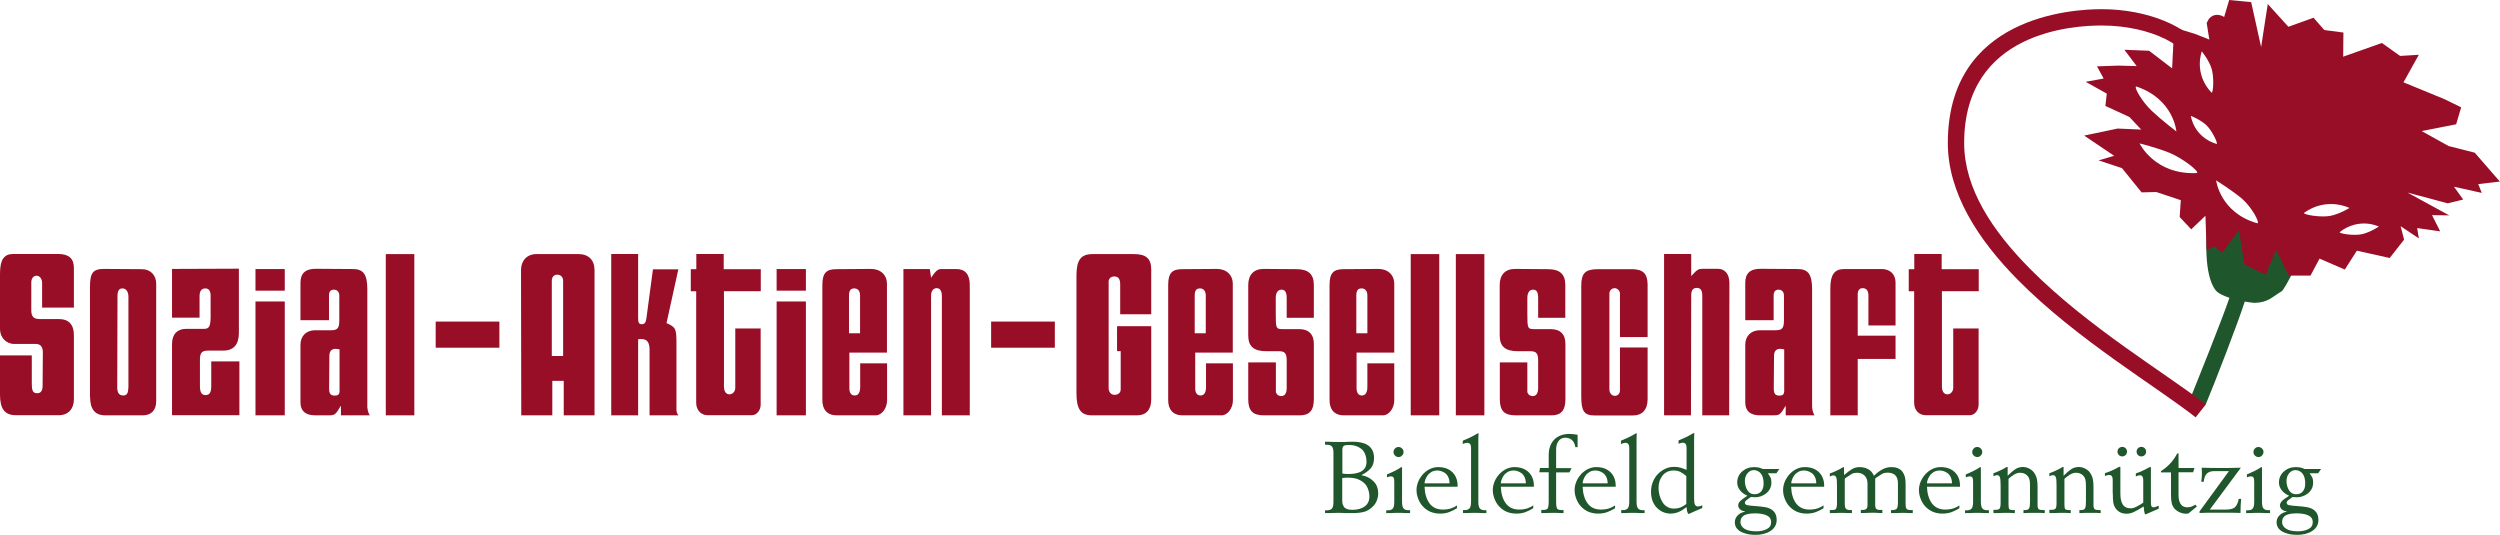
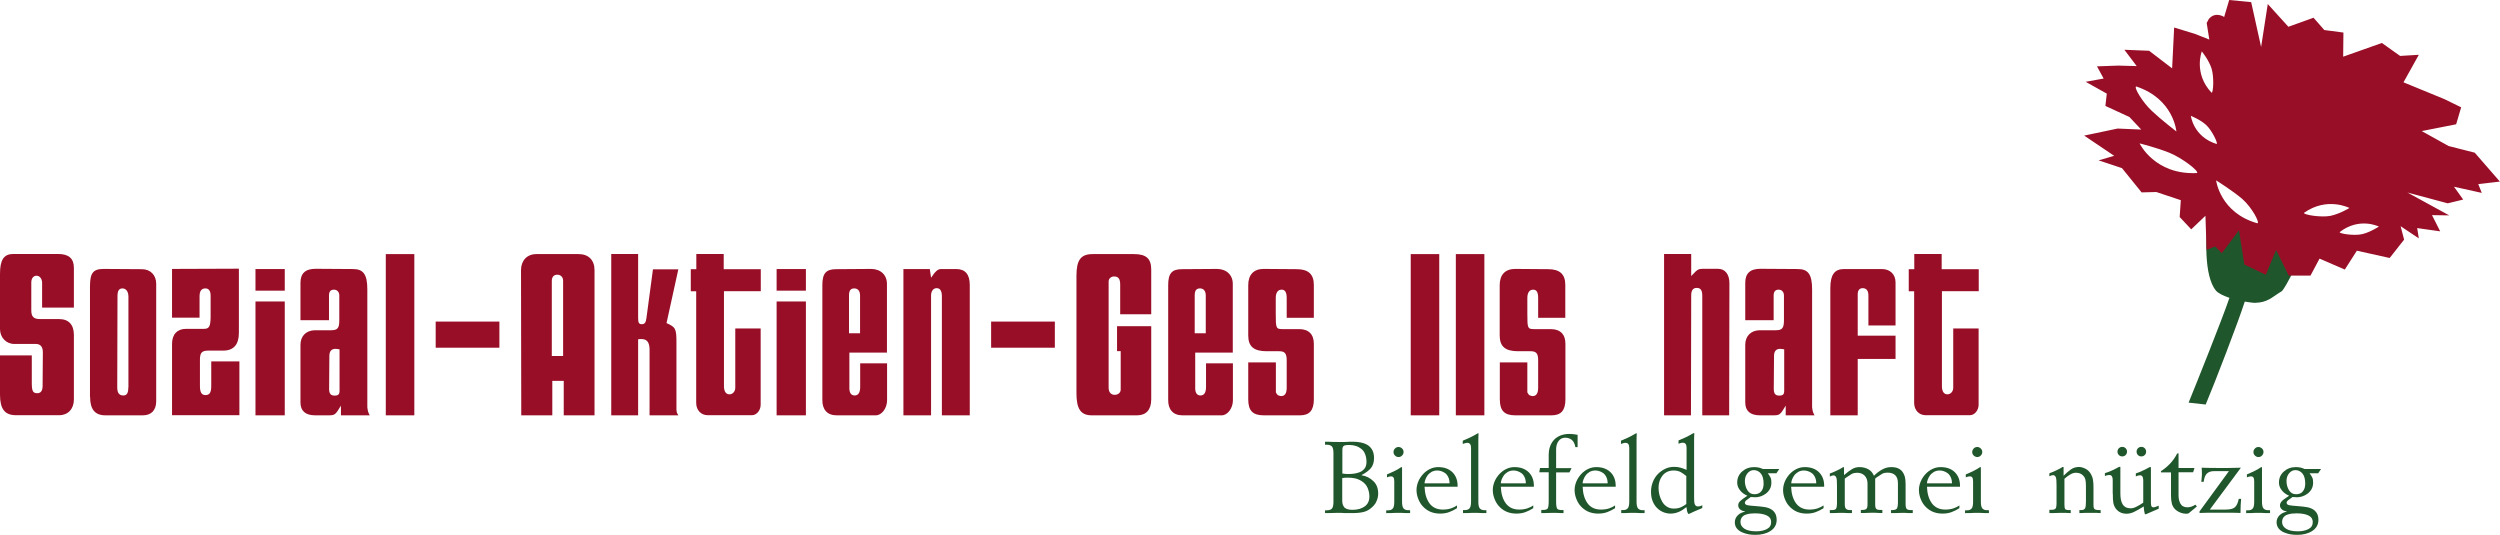
<svg xmlns="http://www.w3.org/2000/svg" id="Ebene_1" viewBox="0 0 198.94 42.56">
  <defs>
    <style>
      .cls-1, .cls-2 {
        fill: #990e27;
      }

      .cls-1, .cls-3 {
        fill-rule: evenodd;
      }

      .cls-3, .cls-4 {
        fill: #20562b;
      }
    </style>
  </defs>
  <path class="cls-2" d="M5.88,24.49v-3.18c0-.73-.4-1.1-1.25-1.1H1.06c-.75,0-1.06.46-1.06,1.58v4.39c0,.67.48,1.19,1.14,1.19h1.71c.37,0,.56.23.56.66l-.02,2.68c0,.39-.15.58-.42.58-.35,0-.44-.17-.44-.81v-2.2H0v3.12c0,1.16.39,1.64,1.27,1.64h3.45c.69,0,1.16-.5,1.16-1.25v-5.13c0-.81-.4-1.27-1.18-1.27h-1.52c-.5,0-.69-.19-.69-.69v-2.22c0-.33.17-.54.42-.54s.44.25.44.56v1.98h2.52Z" />
  <path class="cls-2" d="M7.17,31.59c0,.98.39,1.46,1.21,1.46h2.99c.66,0,1.06-.4,1.06-1.12v-9.35c0-.69-.46-1.16-1.14-1.16l-3.03-.02c-.87,0-1.1.33-1.1,1.43v8.75ZM10.21,30.83c0,.46-.12.64-.4.64-.33,0-.48-.21-.48-.64l.02-7.28c0-.4.12-.6.39-.6.29,0,.48.25.48.66v7.23Z" />
  <path class="cls-2" d="M13.7,25.28h2.18v-1.71c0-.4.15-.62.46-.62.27,0,.42.19.42.58v1.75c-.02.71-.12.89-.54.89h-1.43c-.69,0-1.1.44-1.1,1.19v5.68h5.36v-4.28h-2.24v1.97c0,.5-.13.71-.46.71-.31,0-.44-.23-.44-.73v-2.08c0-.56.15-.73.66-.73h1.19c.83,0,1.25-.48,1.25-1.41v-5.11l-5.32.02v3.87Z" />
  <path class="cls-2" d="M20.33,33.05h2.33v-9.06h-2.33v9.06ZM20.33,23.13h2.33v-1.72h-2.33v1.72Z" />
  <path class="cls-2" d="M23.93,25.48h2.25v-1.97c0-.31.13-.46.4-.46.25,0,.42.19.42.46v1.98c0,.62-.13.79-.66.79h-1.31c-.67.02-1.12.46-1.12,1.16v4.59c0,.67.4,1.02,1.16,1.02h1.06c.5,0,.56-.02,1-.77v.77h2.29c-.13-.25-.15-.33-.19-.64v-9.38c0-1.19-.31-1.62-1.14-1.62l-2.97-.02c-.83,0-1.21.37-1.21,1.12v2.97ZM27.02,27.79v3.3c0,.29-.1.39-.39.39-.31,0-.44-.15-.44-.54l.02-2.62c0-.37.17-.56.48-.56.1,0,.21.02.33.04Z" />
  <rect class="cls-2" x="30.7" y="20.22" width="2.27" height="12.83" />
  <rect class="cls-2" x="34.67" y="25.59" width="5.07" height="2.08" />
  <path class="cls-2" d="M47.31,33.05v-11.56c0-.79-.48-1.27-1.25-1.27h-3.39c-.73,0-1.21.52-1.21,1.27l.02,11.56h2.47v-2.74h.91v2.74h2.47ZM43.91,28.33v-5.97c0-.33.17-.5.44-.5s.46.19.46.48v5.99h-.91Z" />
  <path class="cls-2" d="M48.64,33.05h2.14v-6.05c.08-.02.17-.02.25-.02.44,0,.64.23.66.79v5.28h2.29c-.12-.19-.13-.23-.15-.44v-5.32c0-1.14-.06-1.25-.79-1.58l.94-4.28h-2.02l-.52,3.89c-.04.35-.15.48-.37.48s-.29-.12-.29-.48v-5.11h-2.14v12.83Z" />
  <path class="cls-2" d="M54.96,23.18h.44v8.88c0,.58.39.98.91.98h3.53c.37,0,.69-.39.69-.83v-6.07h-2.02v4.72c0,.29-.21.52-.46.52-.29,0-.46-.25-.44-.73v-7.48h2.93v-1.75h-2.95v-1.21h-2.18v1.21h-.44v1.75Z" />
  <path class="cls-2" d="M61.8,33.05h2.33v-9.06h-2.33v9.06ZM61.8,23.13h2.33v-1.72h-2.33v1.72Z" />
  <path class="cls-2" d="M70.58,28.06v-5.47c0-.71-.5-1.19-1.27-1.19l-2.77.02c-.81,0-1.1.33-1.1,1.27v9.11c-.02.79.4,1.25,1.12,1.25h3.14c.46,0,.89-.56.89-1.19v-2.95h-2.14v1.89c0,.44-.15.67-.44.67s-.44-.23-.42-.67v-2.74h3.01ZM67.56,26.52v-3.01c0-.39.13-.56.42-.56s.46.21.46.56v3.01h-.89Z" />
  <path class="cls-2" d="M71.89,33.05h2.2v-9.54c0-.35.19-.58.44-.58.27,0,.4.19.42.58v9.54h2.22v-10.37c0-.85-.37-1.27-1.06-1.27h-1.23c-.25,0-.44.17-.79.69l-.1-.69h-2.1v11.64Z" />
  <rect class="cls-2" x="78.87" y="25.59" width="5.07" height="2.08" />
  <path class="cls-2" d="M91.61,25.01v-3.56c0-.87-.4-1.23-1.37-1.23h-3.29c-.94,0-1.29.46-1.29,1.73v9.35c0,1.25.35,1.75,1.21,1.75h3.62c.71,0,1.12-.44,1.12-1.27v-5.82h-2.72v1.98h.29v3.06c0,.25-.21.42-.48.42-.29,0-.48-.21-.48-.56v-8.46c0-.23.19-.4.44-.4.33,0,.48.19.48.64v2.37h2.47Z" />
  <path class="cls-2" d="M98.1,28.06v-5.47c0-.71-.5-1.19-1.27-1.19l-2.77.02c-.81,0-1.1.33-1.1,1.27v9.11c-.02.79.4,1.25,1.12,1.25h3.14c.46,0,.89-.56.89-1.19v-2.95h-2.14v1.89c0,.44-.15.67-.44.67s-.44-.23-.42-.67v-2.74h3.01ZM95.07,26.52v-3.01c0-.39.13-.56.42-.56s.46.21.46.56v3.01h-.89Z" />
  <path class="cls-2" d="M99.33,28.83v2.95c0,.91.37,1.27,1.23,1.27h2.89c.75,0,1.1-.39,1.1-1.27v-4.43c0-.75-.42-1.16-1.16-1.16h-1.31c-.54,0-.56-.06-.56-1.21v-1.27c0-.42.17-.66.46-.66.27,0,.41.19.41.66v1.58h2.16v-2.62c0-.85-.44-1.25-1.37-1.25l-2.62-.02c-.79,0-1.23.46-1.23,1.29v4.01c0,.87.44,1.25,1.46,1.25h1c.44,0,.6.17.6.71v2.2c0,.44-.15.66-.44.66-.06,0-.12-.02-.17-.04-.06-.02-.1-.02-.15-.1-.06-.08-.1-.13-.1-.19v-2.35h-2.2Z" />
-   <path class="cls-2" d="M110.95,28.06v-5.47c0-.71-.5-1.19-1.27-1.19l-2.78.02c-.81,0-1.1.33-1.1,1.27v9.11c-.02.79.4,1.25,1.12,1.25h3.14c.46,0,.89-.56.89-1.19v-2.95h-2.14v1.89c0,.44-.16.67-.44.67s-.44-.23-.42-.67v-2.74h3ZM107.93,26.52v-3.01c0-.39.13-.56.42-.56s.46.21.46.56v3.01h-.89Z" />
  <rect class="cls-2" x="112.26" y="20.22" width="2.27" height="12.83" />
  <rect class="cls-2" x="115.85" y="20.22" width="2.27" height="12.83" />
  <path class="cls-2" d="M119.35,28.83v2.95c0,.91.37,1.27,1.23,1.27h2.89c.75,0,1.1-.39,1.1-1.27v-4.43c0-.75-.42-1.16-1.16-1.16h-1.31c-.54,0-.56-.06-.56-1.21v-1.27c0-.42.17-.66.46-.66.27,0,.4.19.4.66v1.58h2.16v-2.62c0-.85-.44-1.25-1.37-1.25l-2.62-.02c-.79,0-1.23.46-1.23,1.29v4.01c0,.87.44,1.25,1.46,1.25h1c.44,0,.6.17.6.71v2.2c0,.44-.15.66-.44.66-.06,0-.11-.02-.17-.04-.06-.02-.1-.02-.15-.1-.06-.08-.1-.13-.1-.19v-2.35h-2.2Z" />
-   <path class="cls-2" d="M131.11,26.81v-4.2c-.02-.85-.38-1.19-1.25-1.19h-2.68c-1.04,0-1.35.31-1.35,1.35v8.77c0,1.18.23,1.52,1.06,1.52h3.06c.73,0,1.16-.46,1.16-1.29v-4.12h-2.2v3.41c0,.25-.17.44-.4.44-.25,0-.44-.21-.44-.52v-7.63c0-.23.19-.42.42-.42.21,0,.42.21.42.42v3.47h2.2Z" />
  <path class="cls-2" d="M132.42,20.22v12.83h2.14l.02-9.56c0-.39.15-.58.44-.58.31,0,.44.19.44.62v9.52h2.14l.02-10.52c0-.71-.35-1.14-.91-1.14h-1.23c-.31,0-.44.08-.75.42-.02.06-.08.04-.15.17v-1.77h-2.16Z" />
  <path class="cls-2" d="M138.89,25.48h2.25v-1.97c0-.31.14-.46.4-.46.25,0,.42.19.42.46v1.98c0,.62-.14.79-.65.79h-1.31c-.67.02-1.12.46-1.12,1.16v4.59c0,.67.4,1.02,1.16,1.02h1.06c.5,0,.56-.02,1-.77v.77h2.29c-.13-.25-.15-.33-.19-.64v-9.38c0-1.19-.31-1.62-1.14-1.62l-2.97-.02c-.83,0-1.21.37-1.21,1.12v2.97ZM141.98,27.79v3.3c0,.29-.1.39-.39.39-.31,0-.44-.15-.44-.54l.02-2.62c0-.37.17-.56.48-.56.1,0,.21.02.33.04Z" />
  <path class="cls-2" d="M150.84,25.9v-3.43c0-.64-.44-1.06-1.08-1.06h-3.03c-.75,0-1.08.46-1.08,1.52v10.12h2.18v-4.49h3.01v-1.85h-3.01v-3.3c0-.31.15-.48.39-.48.31,0,.46.21.46.58v2.39h2.16Z" />
  <path class="cls-2" d="M151.88,23.18h.44v8.88c0,.58.39.98.91.98h3.53c.37,0,.69-.39.69-.83v-6.07h-2.02v4.72c0,.29-.21.52-.46.52-.29,0-.46-.25-.44-.73v-7.48h2.93v-1.75h-2.95v-1.21h-2.18v1.21h-.44v1.75Z" />
  <path class="cls-3" d="M183.44,19.64c-.25.56-1.6,3.38-1.88,3.54-.79.48-1.1.9-2.15.92-.12,0-.41-.04-.78-.1-.54,1.68-2.38,6.45-3.11,8.19l-1.36-.15c.6-1.47,2.67-6.63,3.25-8.34-.47-.16-.88-.35-1.07-.57-.99-1.18-.8-4.43-.65-5.47l7.74,1.98Z" />
  <path class="cls-1" d="M174.34,9.22s.19,1.66,2.05,2.24c.13-.04-.37-1.09-.84-1.52-.47-.43-1.21-.72-1.21-.72ZM186.96,16.55s-1.78-.92-3.62.39c-.04.15,1.34.38,2.09.24.75-.15,1.53-.63,1.53-.63ZM189.3,18.03s-1.54-.78-3.12.44c-.03.13,1.16.31,1.8.16s1.32-.6,1.32-.6ZM175.21,4.09s-.68,1.75.78,3.29c.14.02.21-1.28-.01-1.95-.22-.67-.77-1.34-.77-1.34ZM173.19,10.48s-.19-2.6-3.2-3.6c-.21.06.51,1.27,1.26,1.96.74.7,1.95,1.63,1.95,1.63ZM170.26,11.41s1.2,2.53,4.57,2.36c.19-.14-1.18-1.2-2.19-1.61-1.01-.41-2.38-.75-2.38-.75ZM176.35,14.36s.32,2.58,3.29,3.41c.2-.07-.46-1.28-1.21-1.94-.76-.65-2.07-1.47-2.07-1.47ZM180.31,21.87l-1.71-.82-.43-2.73-1.37,1.83-.52-.54-.69.27-.09-2.71-1.13,1.08-.92-.98.09-1.34-1.95-.65-1.17.03-1.56-1.93-1.86-.62,1.24-.36-2.39-1.61,2.66-.56,1.88.08-.94-1-1.91-.88.11-.98-1.68-.94,1.43-.26-.53-.97,1.7-.06,1.46.04-.98-1.3,1.97.08,1.83,1.4.16-3.25,1.67.51,1.13.45-.21-1.32.17-.32c.53-.63,1.22-.16,1.22-.16L177.39,0l1.75.17.79,3.57.53-3.42,1.64,1.81,2-.72.86.98,1.52.2-.02,1.92,3.08-1.09,1.45,1.03,1.49-.09-1.22,2.19,3.26,1.34,1.33.65-.4,1.35-2.74.54,2.14,1.19,2.08.53,2,2.3-1.72.2.28.7-2.21-.49.73,1.02-1.23.3-3.21-.86,3.33,1.82-1.37-.02.65,1.29-1.83-.26.13.82-1.45-.97.28,1.07-1.15,1.46-2.61-.58-.96,1.5-2.01-.87-.72,1.35h-1.73s-1.01-2.04-1.01-2.04l-.82,1.98Z" />
-   <path class="cls-1" d="M175.53,32.19l-.81,1.02c-3.01-2.38-9.45-6.19-14.12-10.91-3.23-3.26-5.6-6.97-5.6-10.92,0-10.04,9.81-10.65,12.23-10.65,3.74,0,6.9,1.43,7.98,3.13l-1.1.7c-.35-.55-.98-1.04-1.79-1.45-1.33-.66-3.12-1.08-5.09-1.08-2.15,0-10.93.44-10.93,9.35,0,3.63,2.26,7,5.23,10,4.63,4.68,11.01,8.45,14,10.81Z" />
  <path class="cls-4" d="M106.82,35.8c0-.15.03-.25.1-.31.07-.06.22-.08.48-.08.18,0,.34.03.5.08.16.05.3.13.43.23.13.1.23.24.3.42.07.17.11.38.11.62,0,.21-.05.39-.15.52-.1.13-.23.23-.38.29-.15.06-.31.1-.46.12-.15.02-.31.03-.48.03-.13,0-.28-.01-.45-.04v-1.86ZM106.82,38.04c.08-.02.23-.03.44-.03.22,0,.42.02.59.06.17.04.34.11.51.22.22.14.38.32.47.54s.14.44.14.68c0,.34-.12.6-.36.78s-.57.28-.99.28c-.17,0-.31-.02-.42-.06s-.19-.09-.24-.16c-.06-.07-.09-.15-.12-.24-.02-.09-.03-.19-.03-.29v-1.77ZM105.44,40.83s.1,0,.21,0c.36-.01.63-.02.82-.02.14,0,.34,0,.58.02.24,0,.43,0,.58,0,.35,0,.62-.03.84-.08s.4-.14.56-.26c.24-.18.41-.37.5-.59.1-.22.14-.43.14-.62,0-.41-.12-.74-.38-.99s-.56-.41-.94-.47v-.02c.34-.17.58-.36.75-.56.16-.21.24-.47.24-.79,0-.26-.05-.47-.14-.64-.1-.17-.22-.31-.38-.4-.16-.1-.34-.16-.53-.2s-.4-.06-.62-.06c-.15,0-.37,0-.66.02-.26,0-.44,0-.54,0-.18,0-.45,0-.82-.02-.11,0-.18,0-.21,0v.24h.14c.19,0,.33.05.41.14.08.09.12.27.12.52v3.9c0,.25-.04.42-.12.52-.08.09-.22.14-.41.14h-.14v.24Z" />
  <path class="cls-4" d="M110.89,35.97c0,.11.04.21.12.28.08.08.17.12.28.12s.21-.04.28-.12c.08-.08.12-.17.12-.28s-.04-.21-.12-.28c-.08-.08-.17-.12-.28-.12s-.21.04-.28.12c-.08.08-.12.17-.12.28ZM110.35,40.83h.3c.3-.02.51-.02.63-.02.12,0,.33,0,.63.02h.3s0-.23,0-.23h-.16c-.16,0-.28-.05-.36-.14s-.12-.27-.12-.53v-2.75h-.08c-.05.04-.13.08-.22.14-.1.06-.2.11-.3.16-.11.05-.21.1-.32.15-.1.05-.2.09-.28.12v.24c.05-.03.11-.05.17-.06.06-.02.12-.02.17-.02.08,0,.14.03.18.09.04.06.06.17.06.32v1.62c0,.26-.04.44-.12.53-.08.09-.2.14-.36.14h-.16v.24Z" />
  <path class="cls-4" d="M113.36,38.46c0-.08.02-.18.06-.29.04-.11.1-.23.18-.34.08-.11.19-.2.32-.28.13-.07.28-.11.45-.11.08,0,.17.01.28.04.11.03.21.08.32.15.11.07.2.18.27.32.07.14.11.31.11.51h-1.99ZM115.94,40.22c-.13.09-.29.17-.46.23-.18.06-.39.1-.66.1-.47,0-.83-.17-1.07-.5-.24-.33-.37-.77-.39-1.32h2.63v-.08c0-.44-.14-.8-.41-1.07-.28-.27-.65-.41-1.14-.41-.22,0-.44.05-.65.15s-.39.24-.55.41c-.16.18-.29.37-.38.59-.09.22-.14.44-.14.67s.04.44.12.66c.08.22.19.43.35.61s.35.33.58.44c.24.11.51.17.82.17.28,0,.52-.04.73-.12s.42-.18.62-.31v-.24Z" />
  <path class="cls-4" d="M116.42,35.33l.03-.02c.05-.02.1-.03.16-.05s.1-.02.15-.02c.2,0,.3.13.3.4v4.28c0,.26-.04.44-.12.53-.08.09-.2.14-.36.14h-.16v.24h.3c.3-.02.51-.02.63-.02.12,0,.33,0,.63.02h.3s0-.23,0-.23h-.16c-.16,0-.28-.05-.36-.14-.08-.09-.12-.27-.12-.53v-3.92c0-.38,0-.71,0-.98,0-.27.01-.45.02-.54h-.08c-.22.13-.42.24-.61.33-.19.09-.38.17-.57.25v.27Z" />
  <path class="cls-4" d="M119.43,38.46c0-.08.02-.18.06-.29.04-.11.1-.23.18-.34s.19-.2.32-.28c.13-.07.28-.11.45-.11.08,0,.17.01.28.04.11.03.21.08.32.15.11.07.2.18.27.32s.11.31.11.51h-1.99ZM122.01,40.22c-.13.09-.29.17-.46.23-.18.06-.39.1-.66.1-.47,0-.82-.17-1.07-.5-.24-.33-.37-.77-.39-1.32h2.63v-.08c0-.44-.14-.8-.41-1.07-.28-.27-.65-.41-1.14-.41-.22,0-.44.05-.65.15s-.39.24-.55.41c-.16.18-.29.37-.38.59-.09.22-.14.44-.14.67s.04.44.12.66c.08.22.19.43.35.61.16.18.35.33.58.44.24.11.51.17.82.17.28,0,.52-.04.73-.12s.42-.18.62-.31v-.24Z" />
  <path class="cls-4" d="M122.64,40.83s.09,0,.18,0c.32-.01.57-.02.75-.02.17,0,.39,0,.66.02.06,0,.13,0,.19,0v-.24h-.12c-.21,0-.34-.04-.39-.12-.05-.08-.08-.27-.08-.58v-2.3h1.06l.17-.34h-1.23v-1.49c0-.26.06-.48.19-.66s.31-.27.55-.27c.14,0,.26.03.36.08.1.05.18.11.24.19.06.08.1.16.13.24.03.08.05.16.06.24h.18v-.98c-.27-.05-.48-.07-.64-.07-.29,0-.55.05-.76.14-.22.1-.39.22-.52.38-.13.16-.23.33-.29.53-.06.19-.09.4-.09.6v1.06h-.69l-.06.34h.75v2.3c0,.31-.03.5-.08.58-.05.08-.18.12-.39.12h-.12v.24Z" />
  <path class="cls-4" d="M125.94,38.46c0-.08.02-.18.06-.29.04-.11.1-.23.18-.34s.19-.2.32-.28c.13-.07.28-.11.45-.11.08,0,.17.01.28.04.11.03.21.08.32.15.11.07.2.18.27.32.07.14.11.31.11.51h-1.99ZM128.52,40.22c-.13.09-.29.17-.46.23-.18.06-.39.1-.66.1-.47,0-.83-.17-1.07-.5-.24-.33-.37-.77-.39-1.32h2.63v-.08c0-.44-.14-.8-.41-1.07-.28-.27-.65-.41-1.14-.41-.22,0-.44.05-.65.15s-.39.24-.55.41c-.16.18-.29.37-.38.59-.09.22-.14.44-.14.67s.04.44.12.66c.08.22.19.43.35.61s.35.33.58.44c.24.11.51.17.82.17.28,0,.52-.04.73-.12s.42-.18.62-.31v-.24Z" />
  <path class="cls-4" d="M129.01,35.33l.03-.02c.05-.02.11-.03.16-.05s.1-.02.15-.02c.2,0,.3.13.3.4v4.28c0,.26-.04.44-.12.53s-.2.14-.36.14h-.16v.24h.3c.3-.02.51-.02.63-.02.12,0,.33,0,.63.02h.3s0-.23,0-.23h-.16c-.16,0-.28-.05-.36-.14s-.12-.27-.12-.53v-3.92c0-.38,0-.71,0-.98,0-.27.01-.45.02-.54h-.08c-.22.13-.42.24-.61.33-.19.09-.38.17-.57.25v.27Z" />
  <path class="cls-4" d="M134.2,40.1c-.14.11-.29.2-.45.27s-.34.1-.56.1-.38-.05-.54-.15-.28-.23-.38-.4c-.1-.17-.17-.35-.22-.54s-.07-.39-.07-.57c0-.38.11-.71.32-.97s.51-.4.88-.4c.21,0,.4.04.55.12.15.08.3.19.46.32v2.22ZM135.46,40.2c-.11.07-.23.1-.36.1-.1,0-.17-.05-.22-.14-.05-.09-.07-.26-.07-.51v-3.66c0-.38,0-.71,0-.98,0-.27.01-.45.02-.54h-.08c-.22.13-.42.24-.61.33-.19.09-.38.17-.57.25v.27l.03-.02c.05-.02.1-.03.16-.05.05-.02.1-.02.15-.02.2,0,.3.13.3.4v1.76c-.18-.08-.35-.14-.5-.18s-.31-.06-.49-.06c-.26,0-.5.05-.72.16s-.42.25-.59.43c-.17.18-.3.39-.39.63-.09.24-.14.49-.14.75,0,.29.04.54.13.76.09.22.21.41.36.55.15.15.32.26.5.33.18.07.37.11.56.11.24,0,.46-.05.67-.14s.4-.22.6-.38c.01.11.03.22.05.32s.06.18.12.24c.27-.13.62-.29,1.06-.47l.03-.02v-.24Z" />
  <path class="cls-4" d="M138.85,38.28c0-.25.07-.45.21-.62.14-.17.31-.25.5-.25.22,0,.41.09.56.27s.22.45.22.81c0,.25-.06.45-.18.6s-.3.24-.55.24-.43-.11-.56-.32-.2-.46-.2-.73ZM138.5,41.56c0-.17.04-.3.12-.4.08-.1.18-.17.31-.21.12-.04.24-.07.35-.08s.23-.02.36-.02c.39,0,.7.05.94.16.24.11.36.29.36.54s-.11.43-.34.55c-.23.12-.51.18-.84.18-.43,0-.74-.07-.95-.21s-.31-.32-.31-.52ZM141.58,37.32h-1.3c-.1-.05-.21-.08-.31-.11-.11-.02-.23-.04-.38-.04-.38,0-.7.12-.96.35-.26.23-.39.53-.39.88,0,.22.07.42.22.61.14.19.34.33.59.44l-.06.04c-.25.16-.42.29-.52.39-.1.1-.15.21-.15.33,0,.09.02.16.06.22.04.06.09.11.15.15s.12.07.17.08c.05.02.1.03.16.04v.02c-.22.04-.42.13-.57.28s-.24.33-.24.56c0,.19.05.35.16.49.11.13.25.24.42.31.17.07.34.13.53.16.18.03.36.04.53.04.22,0,.43-.02.63-.07.2-.05.38-.12.54-.22.16-.1.29-.22.38-.37.09-.15.14-.32.14-.52,0-.21-.04-.39-.12-.53-.08-.14-.19-.25-.33-.33s-.31-.14-.51-.17c-.19-.03-.44-.06-.73-.08-.29-.02-.5-.04-.64-.07-.14-.03-.2-.1-.2-.2,0-.06.04-.13.14-.21.09-.07.2-.15.33-.24h.02c.11,0,.22.02.34.02.13,0,.27-.02.42-.07.15-.05.29-.12.42-.22.13-.1.24-.22.32-.37.08-.15.12-.32.12-.51,0-.17-.02-.3-.07-.4-.05-.1-.12-.21-.2-.32l-.02-.02h.69l.23-.34Z" />
  <path class="cls-4" d="M142.54,38.46c0-.08.02-.18.06-.29.04-.11.1-.23.18-.34.08-.11.19-.2.32-.28.13-.07.28-.11.45-.11.08,0,.17.01.28.04s.21.08.32.15c.11.07.2.18.27.32.07.14.11.31.11.51h-1.99ZM145.11,40.22c-.13.09-.29.17-.46.23-.18.06-.39.1-.66.1-.47,0-.82-.17-1.07-.5-.24-.33-.37-.77-.39-1.32h2.63v-.08c0-.44-.14-.8-.41-1.07-.27-.27-.65-.41-1.14-.41-.22,0-.44.05-.65.15-.21.1-.39.24-.55.41-.16.18-.29.37-.38.59-.09.22-.14.44-.14.67s.04.44.12.66c.08.22.19.43.35.61s.35.33.58.44c.24.11.51.17.82.17.28,0,.52-.04.73-.12.21-.08.42-.18.62-.31v-.24Z" />
  <path class="cls-4" d="M145.62,40.83c.11,0,.19,0,.23,0,.29-.01.5-.02.62-.02.13,0,.33,0,.6.02.2,0,.3,0,.3,0v-.24h-.15c-.14,0-.25-.03-.32-.1-.07-.06-.1-.19-.1-.38v-2.02l.13-.1c.17-.12.31-.21.43-.28.12-.06.26-.09.42-.09.25,0,.45.08.6.23.15.15.23.37.23.63v1.68c0,.17-.03.28-.1.34s-.18.08-.36.08h-.07v.24c.14,0,.25,0,.33,0,.25-.01.44-.02.57-.02.12,0,.3,0,.54.02.09,0,.18,0,.27,0v-.24h-.17c-.15,0-.25-.03-.31-.08-.06-.06-.09-.17-.09-.34v-2.08l.13-.1c.17-.12.31-.21.43-.28.12-.06.26-.09.42-.09.27,0,.48.07.62.21s.21.35.21.64v1.5c0,.25-.03.41-.08.5-.06.09-.19.13-.39.13h-.08v.24c.09,0,.21,0,.35,0,.25-.01.43-.02.54-.02.13,0,.3,0,.53.02.07,0,.18,0,.31,0v-.24h-.14c-.17,0-.29-.03-.34-.09-.06-.06-.09-.19-.09-.4v-1.58c0-.24-.02-.43-.06-.58-.04-.15-.1-.28-.19-.4-.19-.25-.48-.37-.89-.37-.27,0-.51.07-.74.2s-.44.29-.64.49c-.1-.23-.24-.41-.45-.52s-.43-.17-.7-.17c-.21,0-.41.05-.59.16s-.39.26-.62.46l-.02.02v-.63h-.08c-.16.1-.33.2-.52.28-.18.09-.36.16-.53.22v.24c.12-.06.21-.09.29-.09.1,0,.17.05.22.16s.06.33.06.68v1.36c0,.23-.03.39-.08.46-.05.07-.17.1-.35.1h-.14v.24Z" />
  <path class="cls-4" d="M153.34,38.46c0-.08.02-.18.06-.29.04-.11.1-.23.18-.34.08-.11.19-.2.32-.28.13-.07.28-.11.45-.11.08,0,.17.01.28.04s.21.08.32.15c.11.07.2.18.27.32.07.14.11.31.11.51h-1.99ZM155.92,40.22c-.13.09-.29.17-.46.23-.18.06-.39.1-.66.1-.47,0-.82-.17-1.07-.5-.24-.33-.37-.77-.39-1.32h2.63v-.08c0-.44-.14-.8-.41-1.07-.27-.27-.65-.41-1.14-.41-.22,0-.44.05-.65.15-.21.1-.39.24-.55.41-.16.18-.29.37-.38.59-.09.22-.14.44-.14.67s.04.44.12.66c.08.22.19.43.35.61s.35.33.58.44c.24.11.51.17.82.17.28,0,.52-.04.73-.12.21-.08.42-.18.62-.31v-.24Z" />
  <path class="cls-4" d="M156.94,35.97c0,.11.04.21.12.28s.17.12.28.12.21-.04.28-.12c.08-.08.12-.17.12-.28s-.04-.21-.12-.28c-.08-.08-.17-.12-.28-.12s-.21.04-.28.12-.12.17-.12.28ZM156.41,40.83h.3c.3-.02.51-.02.63-.02.12,0,.33,0,.63.02h.3s0-.23,0-.23h-.16c-.16,0-.28-.05-.36-.14-.08-.09-.12-.27-.12-.53v-2.75h-.08c-.05.04-.13.08-.22.14-.1.06-.2.11-.3.16-.11.05-.21.1-.32.15-.1.05-.2.09-.28.12v.24c.05-.03.11-.05.17-.06.06-.02.12-.02.17-.02.08,0,.14.03.18.09.04.06.06.17.06.32v1.62c0,.26-.04.44-.12.53-.08.09-.2.14-.36.14h-.16v.24Z" />
-   <path class="cls-4" d="M158.65,40.83c.06,0,.13,0,.22,0,.3-.01.53-.02.66-.02.12,0,.24,0,.35,0,.12,0,.26.01.42.02h.03v-.24h-.15c-.15,0-.25-.03-.29-.08-.04-.05-.06-.17-.06-.35v-2.06c.13-.12.27-.23.44-.33.16-.1.32-.15.46-.15.24,0,.42.06.55.19.11.1.18.21.21.33.04.12.05.29.05.52v1.26c0,.26-.02.44-.07.53s-.15.14-.31.14h-.14v.24h.1c.15-.01.3-.02.42-.02.13,0,.24,0,.34,0,.12,0,.24,0,.34,0,.1,0,.25,0,.45.02h.04v-.24h-.12c-.19,0-.32-.03-.37-.08s-.08-.16-.08-.32v-1.45c0-.2-.01-.38-.04-.54-.02-.16-.07-.3-.14-.43-.11-.21-.25-.36-.44-.46s-.37-.15-.54-.15c-.23,0-.44.06-.63.19-.19.13-.38.3-.59.51v-.7h-.08c-.16.1-.33.2-.52.28-.18.09-.36.16-.53.22v.24c.12-.06.21-.09.29-.09.1,0,.17.05.22.16.04.11.06.33.06.68v1.36c0,.23-.03.39-.08.46-.05.07-.17.1-.35.1h-.14v.24Z" />
  <path class="cls-4" d="M163.1,40.83c.06,0,.13,0,.22,0,.3-.01.53-.02.66-.02.12,0,.24,0,.35,0,.12,0,.26.01.42.02h.03v-.24h-.15c-.15,0-.25-.03-.29-.08s-.06-.17-.06-.35v-2.06c.13-.12.27-.23.44-.33.16-.1.32-.15.46-.15.24,0,.42.06.55.19.11.1.18.21.21.33.03.12.05.29.05.52v1.26c0,.26-.02.44-.07.53s-.15.14-.31.14h-.14v.24h.1c.16-.01.3-.02.42-.02.13,0,.24,0,.34,0,.12,0,.24,0,.34,0,.1,0,.25,0,.45.02h.04v-.24h-.12c-.19,0-.31-.03-.37-.08-.05-.05-.08-.16-.08-.32v-1.45c0-.2-.01-.38-.04-.54-.02-.16-.07-.3-.14-.43-.11-.21-.25-.36-.44-.46s-.37-.15-.54-.15c-.23,0-.44.06-.63.19-.19.13-.38.3-.59.51v-.7h-.08c-.16.1-.33.2-.52.28-.18.09-.36.16-.53.22v.24c.12-.06.21-.09.29-.09.1,0,.17.05.22.16s.06.33.06.68v1.36c0,.23-.02.39-.08.46-.05.07-.17.1-.35.1h-.14v.24Z" />
  <path class="cls-4" d="M168.13,39.29c0,.31.01.55.04.72.03.16.09.31.18.44.21.29.5.43.88.43.2,0,.39-.05.58-.14.19-.09.42-.22.68-.38l.1-.06c0,.12.02.23.03.34.02.11.04.2.06.27l.06.02,1.04-.45v-.24s-.05.02-.11.04c-.07.03-.14.06-.19.07-.05.02-.1.02-.13.02-.06,0-.1-.02-.14-.07-.03-.05-.05-.15-.05-.31v-2.82h-.1c-.19.11-.38.2-.57.29-.19.09-.36.16-.53.21v.24c.13-.06.24-.09.33-.09.17,0,.26.13.26.38v1.8c-.19.13-.37.24-.54.32-.17.09-.32.13-.45.13-.31,0-.52-.11-.65-.32s-.18-.5-.18-.88v-2.1h-.1c-.43.24-.81.41-1.13.5v.24c.1-.06.22-.09.36-.09.17,0,.26.13.26.38v1.08ZM168.5,35.94c0,.11.04.2.11.27.07.07.17.11.27.11s.2-.04.27-.11c.07-.07.11-.17.11-.27s-.04-.2-.11-.27-.17-.11-.27-.11-.2.04-.27.11-.11.17-.11.27ZM170.02,35.94c0,.11.04.2.11.27.07.07.16.11.27.11s.2-.04.27-.11c.08-.07.11-.17.11-.27s-.04-.2-.11-.27c-.07-.07-.16-.11-.27-.11s-.2.04-.27.11-.11.17-.11.27Z" />
  <path class="cls-4" d="M171.96,37.59h.8v1.86c0,.22.02.42.06.59.04.18.12.33.25.47.07.07.16.14.25.19.09.05.18.09.27.12.09.03.17.04.23.05.07,0,.12.01.15.01.08,0,.14-.01.19-.03l.66-.55-.12-.14c-.09.06-.19.11-.3.15-.11.04-.22.06-.34.06-.13,0-.24-.03-.34-.08s-.16-.13-.22-.23c-.05-.1-.09-.2-.11-.31-.02-.11-.03-.23-.03-.35v-1.82h1.16l.11-.34h-1.27v-1.17l-.11.02c-.16.31-.35.58-.57.81-.22.23-.46.43-.72.59v.08Z" />
  <path class="cls-4" d="M175.03,40.72v.1c.19,0,.41-.01.68-.02.27,0,.53,0,.8,0,.29,0,.61,0,.96,0,.35,0,.62.01.82.02,0-.45.02-.83.05-1.12h-.19c-.06.31-.16.53-.3.66-.14.13-.38.19-.74.19h-1.26l2.47-3.33h-.06c-.35,0-.67.01-.95.02-.28,0-.54,0-.78,0-.37,0-.8,0-1.28-.02h-.05c.01.12.02.31.02.56,0,.09-.01.21-.03.38,0,.06-.01.13-.02.18h.19c.04-.31.12-.53.26-.66.14-.13.33-.19.58-.19h1.17l-2.35,3.22Z" />
  <path class="cls-4" d="M179.32,35.97c0,.11.04.21.12.28.08.08.17.12.28.12s.21-.04.28-.12.12-.17.12-.28-.04-.21-.12-.28-.17-.12-.28-.12-.21.04-.28.12c-.08.08-.12.17-.12.28ZM178.78,40.83h.3c.3-.02.51-.02.63-.02.12,0,.33,0,.63.02h.3s0-.23,0-.23h-.16c-.16,0-.28-.05-.36-.14s-.12-.27-.12-.53v-2.75h-.08c-.05.04-.13.08-.22.14-.1.06-.2.11-.3.16-.11.05-.21.1-.32.15-.1.05-.2.09-.28.12v.24c.05-.03.11-.05.17-.06.06-.02.12-.02.17-.02.08,0,.14.03.18.09.04.06.06.17.06.32v1.62c0,.26-.04.44-.12.53s-.2.14-.36.14h-.16v.24Z" />
  <path class="cls-4" d="M181.95,38.28c0-.25.07-.45.21-.62.14-.17.31-.25.5-.25.22,0,.41.09.56.27s.22.45.22.81c0,.25-.06.45-.18.6-.12.16-.3.24-.55.24s-.43-.11-.56-.32-.2-.46-.2-.73ZM181.6,41.56c0-.17.04-.3.12-.4.08-.1.18-.17.31-.21.12-.04.24-.07.35-.08s.23-.02.36-.02c.39,0,.7.05.94.16.24.11.36.29.36.54s-.11.43-.34.55c-.23.12-.51.18-.84.18-.43,0-.74-.07-.95-.21s-.31-.32-.31-.52ZM184.69,37.32h-1.3c-.1-.05-.21-.08-.31-.11-.11-.02-.23-.04-.38-.04-.38,0-.7.12-.96.35-.26.23-.39.53-.39.88,0,.22.07.42.22.61.14.19.34.33.59.44l-.06.04c-.25.16-.43.29-.52.39s-.15.21-.15.33c0,.09.02.16.06.22.04.06.09.11.15.15.06.04.12.07.17.08.05.02.1.03.16.04v.02c-.22.04-.42.13-.57.28s-.24.33-.24.56c0,.19.06.35.16.49.11.13.25.24.42.31.17.07.34.13.53.16.18.03.36.04.53.04.22,0,.43-.02.63-.07.2-.05.38-.12.54-.22.16-.1.29-.22.38-.37.09-.15.14-.32.14-.52,0-.21-.04-.39-.12-.53-.08-.14-.19-.25-.33-.33-.14-.08-.31-.14-.51-.17-.19-.03-.44-.06-.73-.08-.29-.02-.5-.04-.64-.07-.14-.03-.2-.1-.2-.2,0-.06.04-.13.14-.21.09-.07.2-.15.33-.24h.02c.11,0,.22.02.34.02.13,0,.27-.02.42-.07.15-.05.29-.12.42-.22.13-.1.24-.22.32-.37.08-.15.12-.32.12-.51,0-.17-.02-.3-.07-.4-.05-.1-.11-.21-.2-.32l-.02-.02h.69l.23-.34Z" />
</svg>